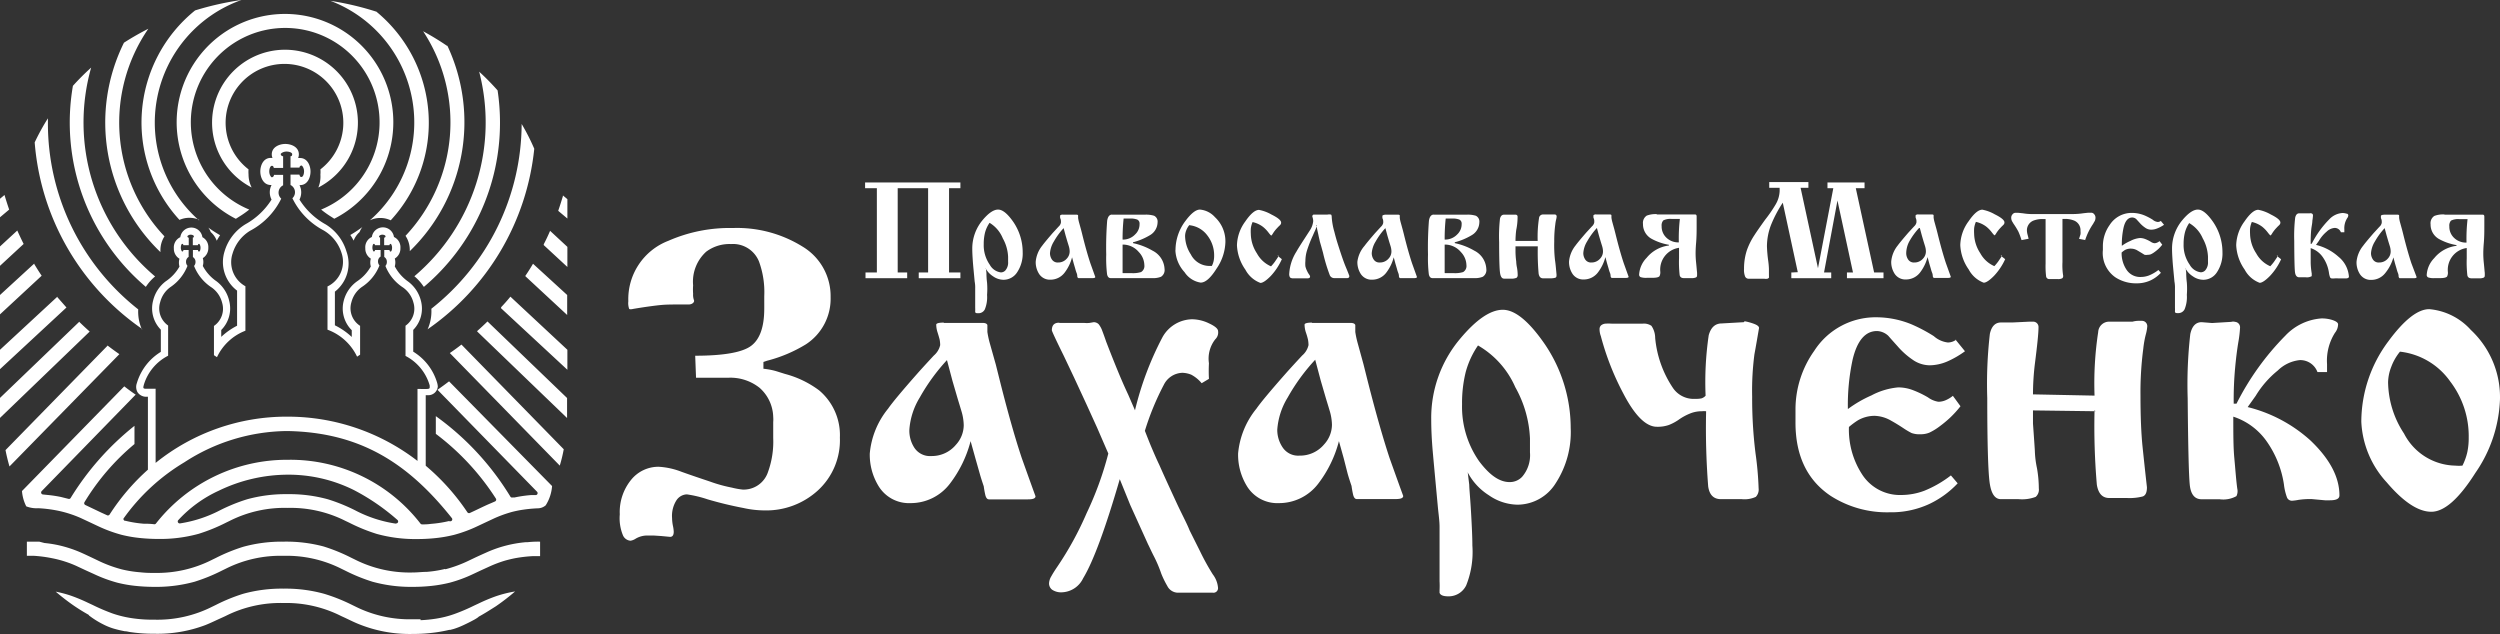
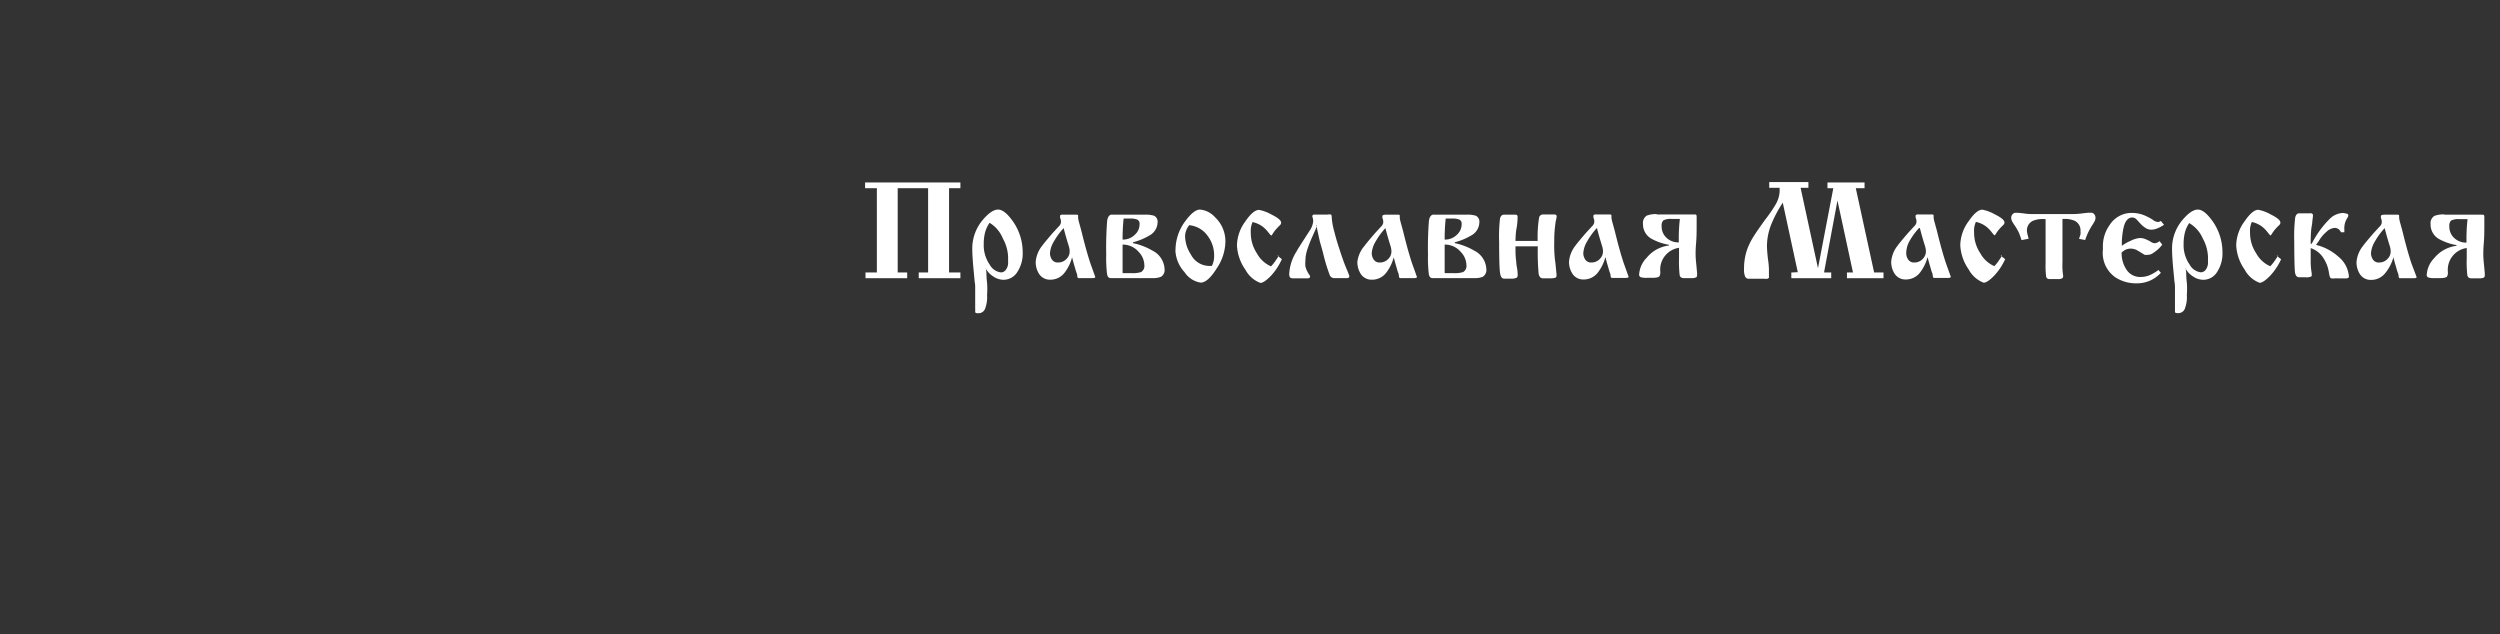
<svg xmlns="http://www.w3.org/2000/svg" id="Ресурс_1" data-name="Ресурс 1" viewBox="0 0 240.004 60.863">
  <rect x="0" y="0" width="240.004" height="60.863" fill="#333333" stroke="none" />
  <defs>
    <style> .cls-1 { fill: #fff; fill-rule: evenodd; } </style>
  </defs>
  <g id="_1" data-name="1">
-     <path id="Path_38" data-name="Path 38" class="cls-1" d="M24.16,18a2.78,2.78,0,0,1-.3-1.26,2.88,2.88,0,0,1,0-.48,5.65,5.65,0,1,1,6.9,0,2.87,2.87,0,0,1,0,.5,2.79,2.79,0,0,1-.2,1.24,7,7,0,1,0-6.4,0Zm-1.53,3a10.4,10.4,0,1,1,9.46,0l-.26-.17a9.45,9.45,0,0,1-1-.71,9.06,9.06,0,1,0-6.9,0,9.47,9.47,0,0,1-1,.7l-.28.18ZM13,37.91,4,47.15a.19.19,0,0,0,.12.32h0l.48.05a11.819,11.819,0,0,1,1.25.19l.72.18a.18.18,0,0,0,.21-.08,26.74,26.74,0,0,1,6.13-6.93v1.75a22.31,22.31,0,0,0-4.8,5.58.19.19,0,0,0,.08.27L9.28,49l.44.21.57.26a.19.19,0,0,0,.23-.07,20.87,20.87,0,0,1,3.68-4.31v-7H14a1,1,0,0,1-.8-.44,1.05,1.05,0,0,1-.06-.87,5.25,5.25,0,0,1,2.3-3V31.65a2.91,2.91,0,0,1-.74-2.79A3.28,3.28,0,0,1,15.92,27a4.12,4.12,0,0,0,1.31-1.41,1.36,1.36,0,0,1,0-.75,1.12,1.12,0,0,1-.54-1,1.08,1.08,0,0,1,.62-1.07h0a1.07,1.07,0,0,1,2.12,0h0A1.07,1.07,0,0,1,20,23.78a1.13,1.13,0,0,1-.53,1,1.35,1.35,0,0,1,0,.75A4.11,4.11,0,0,0,20.78,27,3.28,3.28,0,0,1,22,28.87a2.93,2.93,0,0,1-.76,2.81v.66a6.57,6.57,0,0,1,1.52-1.07V27.9a3.43,3.43,0,0,1-1.2-3.77,4.57,4.57,0,0,1,2-2.6,6.92,6.92,0,0,0,2.51-2.37,1.53,1.53,0,0,1,0-1.4h-.08c-.69,0-1-.71-1-1.3s.3-1.3,1-1.3h.17a.86.86,0,0,1-.07-.34c0-.69.71-1,1.3-1s1.3.3,1.3,1a.86.86,0,0,1-.07.35h.19c.69,0,1,.71,1,1.3s-.3,1.3-1,1.3h-.06a1.53,1.53,0,0,1,0,1.39,6.91,6.91,0,0,0,2.51,2.38,4.57,4.57,0,0,1,2,2.6A3.42,3.42,0,0,1,32.15,28v3.23a6.63,6.63,0,0,1,1.62,1.12V31.7A2.93,2.93,0,0,1,33,28.87,3.28,3.28,0,0,1,34.29,27a4.11,4.11,0,0,0,1.31-1.42,1.36,1.36,0,0,1,0-.75,1.13,1.13,0,0,1-.53-1,1.08,1.08,0,0,1,.63-1.08h0a1.07,1.07,0,0,1,2.12,0h0a1.08,1.08,0,0,1,.62,1.07,1.12,1.12,0,0,1-.54,1,1.35,1.35,0,0,1,0,.75A4.12,4.12,0,0,0,39.14,27a3.28,3.28,0,0,1,1.27,1.88,2.91,2.91,0,0,1-.74,2.79v2.09a5.25,5.25,0,0,1,2.3,3,1.79,1.79,0,0,1,.06.34h0a.91.91,0,0,1-.92.84h-.24v6.77a21.4,21.4,0,0,1,4,4.47.19.19,0,0,0,.23.07l.45-.21.44-.21c.38-.18.75-.36,1.14-.52l.39-.17a.19.19,0,0,0,.09-.27,24,24,0,0,0-5.77-6.22v-1.7A26.39,26.39,0,0,1,49,47.68a.18.18,0,0,0,.2.08h.19a11.829,11.829,0,0,1,1.57-.23h.48a.19.19,0,0,0,.12-.32L42,37.42q.56-.39,1.11-.81L53,46.66a4,4,0,0,1-.61,1.85,1.18,1.18,0,0,1-.79.29,13.65,13.65,0,0,0-1.8.2c-.29.06-.58.12-.87.21a11.7,11.7,0,0,0-1.48.55l-.92.43-.68.32a13,13,0,0,1-2.27.84h0a12.77,12.77,0,0,1-1.69.3,16.62,16.62,0,0,1-1.84.1,13.92,13.92,0,0,1-3.87-.49,16.82,16.82,0,0,1-2.63-1.07l-.4-.19a11.66,11.66,0,0,0-5.54-1.24A11.66,11.66,0,0,0,22.06,50l-.37.18a16.73,16.73,0,0,1-2.63,1.07,13.9,13.9,0,0,1-3.87.49,17.36,17.36,0,0,1-1.84-.1,12.29,12.29,0,0,1-1.69-.3h0a13.56,13.56,0,0,1-2.27-.84l-.68-.32-.92-.43a9.921,9.921,0,0,0-1-.39h0A10.45,10.45,0,0,0,5.42,49a12.43,12.43,0,0,0-1.76-.21,2.72,2.72,0,0,1-1.14-.18,3.93,3.93,0,0,1-.41-1.47l9.82-10.05q.54.42,1.11.81Zm27.08,6.34A20.37,20.37,0,0,0,27.65,40a20,20,0,0,0-12.71,4.44V37.32H14c-.31,0-.25-.13-.19-.38a4.62,4.62,0,0,1,2.33-2.79v-2.9A2,2,0,0,1,15.38,29a2.53,2.53,0,0,1,1-1.45A4.39,4.39,0,0,0,18,25.52a.56.56,0,0,1-.14-.39.54.54,0,0,1,.25-.47V24h-.5a.147.147,0,0,1-.11.15c-.04,0-.14-.16-.14-.37s.06-.37.14-.37.08.05.11.13h.51v-.72a.139.139,0,0,1-.13-.13c0-.05.14-.16.31-.16s.31.07.31.16,0,.09-.1.12v.73H19a.123.123,0,0,1,.11-.13c.05,0,.14.16.14.37s-.06.37-.14.37-.09-.06-.11-.15h-.48v.68a.54.54,0,0,1,.25.47.57.57,0,0,1-.14.38,4.38,4.38,0,0,0,1.69,2.07,2.54,2.54,0,0,1,1,1.45,2,2,0,0,1-.78,2.24V34.1h0l.29.19a5,5,0,0,1,2.73-2.54V27.48a2.64,2.64,0,0,1-1.23-3.15A3.83,3.83,0,0,1,24,22.16a6.92,6.92,0,0,0,3-3.09.78.78,0,0,1,.18-1.28v-1H26.3a.229.229,0,0,1-.2.23c-.08,0-.25-.25-.25-.55s.11-.55.25-.55.14.08.19.2h.89V15a.229.229,0,0,1-.23-.2c0-.08.25-.25.55-.25s.55.11.55.25-.05.2-.16.2v1.09h.86a.206.206,0,0,1,.19-.2c.08,0,.25.25.25.55s-.11.55-.25.55-.15-.09-.2-.23h-.85v1a.78.78,0,0,1,.18,1.27,6.91,6.91,0,0,0,3,3.09,3.83,3.83,0,0,1,1.72,2.17,2.63,2.63,0,0,1-1.35,3.21v4.15a5.09,5.09,0,0,1,2.84,2.59l.29-.19h0V31.28A2,2,0,0,1,33.74,29a2.54,2.54,0,0,1,1-1.45,4.38,4.38,0,0,0,1.69-2.07.57.57,0,0,1-.14-.38.54.54,0,0,1,.25-.47V24H36a.147.147,0,0,1-.11.15c-.04,0-.14-.16-.14-.37s.06-.37.14-.37.08.05.11.13h.49v-.73c-.06,0-.1-.07-.1-.12s.14-.16.31-.16.31.07.31.16-.05.1-.13.13v.72h.51a.123.123,0,0,1,.11-.13c.05,0,.14.16.14.37s-.06.37-.14.37-.09-.06-.11-.15h-.5v.67a.54.54,0,0,1,.25.47.56.56,0,0,1-.14.39,4.39,4.39,0,0,0,1.69,2.07,2.53,2.53,0,0,1,1,1.45,2,2,0,0,1-.76,2.22v2.9A4.62,4.62,0,0,1,41.25,37a1.19,1.19,0,0,1,0,.2h0c0,.09-.06.13-.23.14s-.63,0-.94,0v6.93Zm-2.07,6a.19.19,0,0,0,.15-.33A20.94,20.94,0,0,0,34,47.06a14.06,14.06,0,0,0-6.38-1.49A15.27,15.27,0,0,0,21,47.11a12.15,12.15,0,0,0-3.9,2.84.19.19,0,0,0,.17.3A12.4,12.4,0,0,0,21.1,49a16.71,16.71,0,0,1,2.63-1.07,13.93,13.93,0,0,1,3.87-.49,13.92,13.92,0,0,1,3.87.49A16.8,16.8,0,0,1,34.11,49,12.31,12.31,0,0,0,38,50.27Zm5.1-.21h.17a.19.19,0,0,0,.1-.3c-4.22-5.31-8.84-8.24-15.81-8.36a18.33,18.33,0,0,0-9.87,3,19.35,19.35,0,0,0-5.85,5.41A.19.19,0,0,0,12,50h.06a11,11,0,0,0,1.76.28,6.9,6.9,0,0,1,1,.05.18.18,0,0,0,.15-.07,16,16,0,0,1,12.67-6.12,15.81,15.81,0,0,1,12.73,6.13.18.18,0,0,0,.15.07,5.2,5.2,0,0,0,.88-.05,10.8,10.8,0,0,0,1.75-.28Zm-2.74,9.41h-.76a11.66,11.66,0,0,1-5.55-1.25l-.37-.18A16.78,16.78,0,0,0,31.1,57a13.92,13.92,0,0,0-3.87-.49,13.93,13.93,0,0,0-3.87.49,16.69,16.69,0,0,0-2.63,1.07l-.33.16a11.67,11.67,0,0,1-5.58,1.26h-.37a13.32,13.32,0,0,1-1.89-.16,10.349,10.349,0,0,1-1.74-.43,18.889,18.889,0,0,1-1.92-.82l-.45-.21a16.409,16.409,0,0,0-1.63-.68,11.121,11.121,0,0,0-1.47-.39q.72.62,1.49,1.17A17.345,17.345,0,0,0,8.47,59a.18.18,0,0,1,.08.09,8.25,8.25,0,0,0,1.34.84,5.879,5.879,0,0,0,1,.41,10.842,10.842,0,0,0,1.09.26h0c.19,0,.39.07.59.09a15.171,15.171,0,0,0,2.24.15A13,13,0,0,0,19.74,60h0c.52-.21,1-.45,1.54-.69l.37-.17a11.67,11.67,0,0,1,5.55-1.25,11.68,11.68,0,0,1,5.55,1.25l.37.17c.51.24,1,.49,1.54.69h0a13,13,0,0,0,4.94.86,15.89,15.89,0,0,0,2.24-.15c.43-.06.86-.14,1.28-.24h.1l.34-.09a7.26,7.26,0,0,0,.94-.37c.32-.15.63-.3.94-.47a3.79,3.79,0,0,0,.46-.28l.06-.06c.57-.31,1.11-.66,1.65-1a20.9,20.9,0,0,0,1.84-1.42,11.27,11.27,0,0,0-1.84.46,16.389,16.389,0,0,0-1.63.68l-.45.21a18,18,0,0,1-1.92.82,9.64,9.64,0,0,1-1.74.44,13.3,13.3,0,0,1-1.49.15Zm2.35-4.83a10.82,10.82,0,0,1-1.75.28c-.45,0-.91.06-1.36.06a11.66,11.66,0,0,1-5.55-1.25l-.37-.18a16.82,16.82,0,0,0-2.63-1.07A13.92,13.92,0,0,0,27.23,52a13.93,13.93,0,0,0-3.87.49,16.72,16.72,0,0,0-2.63,1.07l-.33.16A11.67,11.67,0,0,1,14.81,55a10.317,10.317,0,0,1-1.36-.06,11,11,0,0,1-1.76-.28h0a12.35,12.35,0,0,1-2.33-.87l-.44-.21c-.38-.18-.76-.36-1.14-.53a11.9,11.9,0,0,0-2.26-.73,11.58,11.58,0,0,0-1.25-.19L3.77,52H2.58v1.36h.7A12.73,12.73,0,0,1,5,53.59a10.44,10.44,0,0,1,1.33.35h0a9.94,9.94,0,0,1,1,.39l.92.43L9,55.1a13.56,13.56,0,0,0,2.27.84h0a12.309,12.309,0,0,0,1.69.3,17.4,17.4,0,0,0,1.84.1,13.9,13.9,0,0,0,3.87-.49,16.74,16.74,0,0,0,2.63-1.07l.37-.18a11.66,11.66,0,0,1,5.55-1.24,11.66,11.66,0,0,1,5.55,1.24l.37.18a16.811,16.811,0,0,0,2.63,1.07,13.92,13.92,0,0,0,3.87.49,16.59,16.59,0,0,0,1.84-.1,12.791,12.791,0,0,0,1.69-.3h0a13,13,0,0,0,2.27-.84l.68-.32.92-.42a11.68,11.68,0,0,1,1.48-.55q.435-.12.87-.21a13.231,13.231,0,0,1,1.76-.21h.7V52a9.475,9.475,0,0,0-1.19.05H50.5a11.63,11.63,0,0,0-3.83,1c-.38.17-.76.34-1.14.52l-.44.21a12.34,12.34,0,0,1-2.33.87Zm-29.1-23a4.23,4.23,0,0,1-.35-1.92A22.7,22.7,0,0,1,4.6,11.77q0-.2,0-.41a21.16,21.16,0,0,0-1.27,2.31A24.06,24.06,0,0,0,13.66,31.59Zm27.42,0A24.06,24.06,0,0,0,51.29,14.28a20.93,20.93,0,0,0-1.21-2.38,22.7,22.7,0,0,1-8.67,17.74,4.24,4.24,0,0,1-.33,1.91Zm13-12.79q-.21.7-.45,1.41l.88.74V19.12l-.43-.36Zm-1.84,4.7,2.27,2.1V23.7l-1.66-1.54q-.28.66-.61,1.29Zm-1.75,3,4,3.71V28.32l-3.28-3q-.35.6-.74,1.17Zm-2.36,3.05,6.38,5.92V33.58L49,28.48q-.43.53-.88,1Zm-2.26,2.26,8.61,8.29V38.21L46.8,30.86q-.49.48-1,.93ZM43.19,33.9,53.74,44.7a14.417,14.417,0,0,0,.38-1.57L44.3,33.08q-.54.42-1.11.81ZM.43,18.72,0,19.08v1.78l.88-.74q-.24-.7-.45-1.41Zm1.23,3.41L0,23.66v1.86l2.27-2.1q-.32-.64-.61-1.29ZM3.3,25.29,0,28.32v1.86l4-3.71q-.39-.58-.74-1.17Zm2.22,3.18L0,33.58v1.86l6.38-5.92-.88-1Zm2.14,2.37L0,38.2v1.92l8.61-8.29q-.51-.45-1-.93Zm2.7,2.31L.53,43.21c.1.53.23,1.05.38,1.57L11.46,34q-.56-.39-1.11-.81Zm25.81-32a13.82,13.82,0,0,1,1.34,20,2.34,2.34,0,0,0-2,0A12.49,12.49,0,0,0,31.72.08a28.65,28.65,0,0,1,4.44,1.05ZM34.81,21.78a12.56,12.56,0,0,1-1.18.78,5.41,5.41,0,0,1,.32.54,2.08,2.08,0,0,1,.57-.82,1.89,1.89,0,0,1,.28-.5Zm-14,1.33a5.44,5.44,0,0,1,.32-.53A12.479,12.479,0,0,1,20,21.85a1.9,1.9,0,0,1,.23.43,2.08,2.08,0,0,1,.58.83Zm-1.68-2a2.34,2.34,0,0,0-1.9,0A13.82,13.82,0,0,1,18.73,1a28.78,28.78,0,0,1,4.45-1A12.49,12.49,0,0,0,19.1,21.15Zm23.8-16.7A26.261,26.261,0,0,0,40.62,3a15.9,15.9,0,0,1-1.69,19.64A2.45,2.45,0,0,1,39.34,24v.11a17.25,17.25,0,0,0,3.6-19.74ZM15.4,24.2v-.16a2.46,2.46,0,0,1,.39-1.35A15.9,15.9,0,0,1,14.24,2.76,26.51,26.51,0,0,0,11.9,4.1a17.25,17.25,0,0,0,3.5,20.1Zm25.32,3.32A20.61,20.61,0,0,0,48,11.77a20.863,20.863,0,0,0-.23-3.091A23.48,23.48,0,0,0,46,6.88a19.34,19.34,0,0,1-6.22,19.64,4.4,4.4,0,0,1,.89,1ZM14,27.54a4.4,4.4,0,0,1,.89-1A19.34,19.34,0,0,1,8.75,6.49,23.7,23.7,0,0,0,7,8.24a20.68,20.68,0,0,0,7,19.3Z" />
    <path id="Path_39" data-name="Path 39" class="cls-1" d="M86.18,18.07v8.09h.91v.55h-4v-.55h1.09V18.07H83.05v-.55H92.2v.55H91.11v8.09H92.2v.55h-4v-.55h.9V18.07Zm8.47,7.7.05.44a7.407,7.407,0,0,0,.06.93,7.466,7.466,0,0,1,0,1.17,3.11,3.11,0,0,1-.21,1.38.67.67,0,0,1-.62.38c-.18,0-.28,0-.31-.12v-.09a2.858,2.858,0,0,0,0-.31V27.67a3.032,3.032,0,0,0-.05-.64c-.08-.89-.15-1.54-.18-2s-.05-.78-.05-1.13a4.24,4.24,0,0,1,1-2.78q.84-1,1.48-1t1.47,1.2a5.17,5.17,0,0,1,.89,2.89,3.25,3.25,0,0,1-.52,1.91,1.56,1.56,0,0,1-1.32.74,1.78,1.78,0,0,1-1-.33,2.08,2.08,0,0,1-.74-.81ZM95,21.39a3,3,0,0,0-.43.92,4.44,4.44,0,0,0-.13,1.12,3.28,3.28,0,0,0,.59,2,1.41,1.41,0,0,0,1.05.72.58.58,0,0,0,.43-.18,1.14,1.14,0,0,0,.27-.84v-.48a4,4,0,0,0-.51-1.77A3.1,3.1,0,0,0,95,21.39Zm7-.78h1.34q.14,0,.16.07v.24a3.263,3.263,0,0,0,.07.36l.21.76.1.39c.29,1.18.56,2.13.8,2.85l.47,1.31c0,.07-.09.11-.26.11h-1.34c-.06,0-.11-.05-.13-.17a.836.836,0,0,0-.05-.29,3.107,3.107,0,0,1-.14-.43l-.15-.51-.16-.6a4.11,4.11,0,0,1-.72,1.48,1.7,1.7,0,0,1-1.36.67,1.23,1.23,0,0,1-1.12-.61,2.08,2.08,0,0,1-.29-1.11,2.85,2.85,0,0,1,.63-1.55c.15-.21.49-.62,1-1.21l.57-.62a.67.67,0,0,0,.22-.37,1.181,1.181,0,0,0,0-.19.621.621,0,0,0-.07-.25.89.89,0,0,1,0-.27.445.445,0,0,1,.26-.07Zm.11,1.29a6.77,6.77,0,0,0-.94,1.29,2.46,2.46,0,0,0-.37,1.11,1.09,1.09,0,0,0,.19.62.65.65,0,0,0,.58.28,1.08,1.08,0,0,0,.85-.38,1,1,0,0,0,.27-.68,1.78,1.78,0,0,0-.08-.5l-.14-.45-.17-.58-.19-.71Zm4.62-1.29h3.15a2.68,2.68,0,0,1,.91.1.62.62,0,0,1,.34.63,1.46,1.46,0,0,1-.72,1.23,6.17,6.17,0,0,1-1.64.69v.08a6.26,6.26,0,0,1,1.87.72,2.08,2.08,0,0,1,1.16,1.77.76.76,0,0,1-.34.74,2,2,0,0,1-.83.13h-4c-.18,0-.3-.12-.35-.37a13,13,0,0,1-.08-1.88,32.447,32.447,0,0,1,.09-3.26c.06-.39.22-.59.47-.59ZM107.78,23a1.6,1.6,0,0,0,1.2-.5,1.33,1.33,0,0,0,.42-1,.42.42,0,0,0-.22-.42,1.83,1.83,0,0,0-.71-.1h-.6a18.3,18.3,0,0,0-.1,2Zm0,3.22h.83a2.66,2.66,0,0,0,.93-.1.674.674,0,0,0,.32-.67,1.87,1.87,0,0,0-.53-1.25,2,2,0,0,0-1.56-.72v2.71Zm5.07-2.2a4.65,4.65,0,0,1,.94-2.79q.82-1.11,1.41-1.11a2.19,2.19,0,0,1,1.44.73,3.17,3.17,0,0,1,1,2.41,4.75,4.75,0,0,1-.85,2.53q-.85,1.35-1.53,1.34a2.26,2.26,0,0,1-1.54-1,3.31,3.31,0,0,1-.88-2.1Zm1.34-2.43a1.83,1.83,0,0,0-.31.53,1.54,1.54,0,0,0-.11.53,3.3,3.3,0,0,0,.55,1.77,2,2,0,0,0,1.77,1.11h.25a2,2,0,0,0,.17-.47,2.36,2.36,0,0,0,.05-.5,3.11,3.11,0,0,0-.64-1.94,2.46,2.46,0,0,0-1.74-1Zm8.44,2.95.43.34A5.82,5.82,0,0,1,122,26.49c-.43.44-.77.67-1,.67a2.7,2.7,0,0,1-1.44-1.27,4.39,4.39,0,0,1-.81-2.34,4,4,0,0,1,.8-2.29q.76-1.11,1.32-1.11a3.84,3.84,0,0,1,1.2.45c.61.3.92.56.92.77s-.13.24-.37.51a3.209,3.209,0,0,0-.44.57c-.07.11-.11.16-.14.16s-.13-.11-.29-.32a3.09,3.09,0,0,0-.5-.51,2.55,2.55,0,0,0-1-.46,2.13,2.13,0,0,0-.17.62,4.539,4.539,0,0,0,0,.53,3.51,3.51,0,0,0,.59,1.86,2.81,2.81,0,0,0,1.35,1.24,4.179,4.179,0,0,0,.36-.43l.21-.31.18-.27Zm3.8-2.93a3.081,3.081,0,0,1-.17.5c-.09.19-.16.35-.21.47a12.252,12.252,0,0,0-.58,1.48,3.559,3.559,0,0,0-.15,1,2.66,2.66,0,0,0,0,.51,2.08,2.08,0,0,0,.18.48,1.76,1.76,0,0,0,.19.32.35.35,0,0,1,.08.18c0,.11-.08.17-.25.17h-1.33a.5.5,0,0,1-.34-.08.59.59,0,0,1-.08-.38,4.43,4.43,0,0,1,.68-2.09c.14-.25.39-.65.76-1.22l.53-.82a1.93,1.93,0,0,0,.33-.9,1.2,1.2,0,0,0-.07-.39.2.2,0,0,1,0-.15.23.23,0,0,1,.1-.09h1.34a.88.88,0,0,1,.33,0c.05,0,.08.13.08.29a6.55,6.55,0,0,0,.25,1.36c.12.48.23.86.32,1.14q.45,1.43.72,2.1c.13.32.27.64.4,1,0,.14-.07.21-.22.21h-1.21a.47.47,0,0,1-.44-.26,16.4,16.4,0,0,1-.66-2.18l-.18-.65c-.09-.31-.14-.48-.14-.5s-.08-.34-.13-.6l-.1-.45-.09-.44Zm6.45-1h1.34q.14,0,.16.07v.24a3.236,3.236,0,0,0,.07.36l.21.76.1.39c.29,1.18.56,2.13.8,2.85l.47,1.31c0,.07-.09.11-.26.11h-1.34c-.06,0-.11-.05-.13-.17a.836.836,0,0,0-.05-.29,3.106,3.106,0,0,1-.14-.43l-.15-.51-.16-.6a4.11,4.11,0,0,1-.72,1.48,1.7,1.7,0,0,1-1.36.67,1.23,1.23,0,0,1-1.12-.61,2.08,2.08,0,0,1-.29-1.11A2.85,2.85,0,0,1,131,23.6c.15-.21.49-.62,1-1.21l.57-.62a.67.67,0,0,0,.22-.37,1.2,1.2,0,0,0,0-.19.621.621,0,0,0-.07-.25.89.89,0,0,1,0-.27.445.445,0,0,1,.26-.07ZM133,21.9a6.769,6.769,0,0,0-.94,1.29,2.46,2.46,0,0,0-.37,1.11,1.08,1.08,0,0,0,.19.62.64.64,0,0,0,.58.28,1.08,1.08,0,0,0,.85-.38,1,1,0,0,0,.27-.68,1.78,1.78,0,0,0-.08-.5l-.14-.45-.17-.58Zm4.62-1.29h3.15a2.68,2.68,0,0,1,.91.1.62.62,0,0,1,.34.63,1.46,1.46,0,0,1-.72,1.23,6.18,6.18,0,0,1-1.64.69v.08a6.26,6.26,0,0,1,1.87.72,2.08,2.08,0,0,1,1.16,1.77.76.76,0,0,1-.34.74,2,2,0,0,1-.83.13h-4c-.18,0-.3-.12-.35-.37a13,13,0,0,1-.08-1.88,32.454,32.454,0,0,1,.09-3.26c.06-.39.22-.59.47-.59ZM138.7,23a1.6,1.6,0,0,0,1.2-.5,1.33,1.33,0,0,0,.42-1,.42.42,0,0,0-.22-.42,1.83,1.83,0,0,0-.71-.1h-.6a18.264,18.264,0,0,0-.1,2Zm0,3.22h.83a2.66,2.66,0,0,0,.93-.1.674.674,0,0,0,.32-.67,1.87,1.87,0,0,0-.53-1.25,2,2,0,0,0-1.56-.72v2.71Zm8.93-2.57h-2.14v.45a7.449,7.449,0,0,0,.07,1,3.25,3.25,0,0,0,.07.58,4.059,4.059,0,0,1,.07.7.33.33,0,0,1-.11.29,1.32,1.32,0,0,1-.59.08h-.61q-.315,0-.39-.6c-.05-.4-.08-1.36-.08-2.9A15.157,15.157,0,0,1,144,21c.06-.26.19-.39.38-.39h1.13a.18.18,0,0,1,.18.2,6.047,6.047,0,0,1-.13,1.27,8.83,8.83,0,0,0-.07,1.05h2.13a11.76,11.76,0,0,1,.13-2.2.38.38,0,0,1,.38-.34h1.13a.18.18,0,0,1,.18.2,1.43,1.43,0,0,1-.05.29,3.447,3.447,0,0,0-.08.47,11.564,11.564,0,0,0-.1,1.63,12.748,12.748,0,0,0,.07,1.77c.07.45.1.92.15,1.4,0,.18,0,.28-.14.32a1.84,1.84,0,0,1-.54.05h-.61c-.24,0-.38-.15-.43-.46a23.612,23.612,0,0,1-.08-2.58Zm5.57-3.06h1.34q.14,0,.16.07v.24a3.28,3.28,0,0,0,.07.36l.21.76.1.39c.29,1.18.56,2.13.8,2.85l.47,1.31c0,.07-.09.11-.26.11h-1.34c-.06,0-.11-.05-.13-.17a.836.836,0,0,0-.05-.29,3.106,3.106,0,0,1-.14-.43l-.15-.51-.16-.6a4.11,4.11,0,0,1-.72,1.48,1.7,1.7,0,0,1-1.36.67,1.23,1.23,0,0,1-1.12-.61,2.08,2.08,0,0,1-.29-1.11,2.86,2.86,0,0,1,.63-1.55c.15-.21.49-.62,1-1.21l.57-.62a.67.67,0,0,0,.22-.37,1.182,1.182,0,0,0,0-.19.621.621,0,0,0-.07-.25.89.89,0,0,1,0-.27.445.445,0,0,1,.26-.07Zm.11,1.29a6.781,6.781,0,0,0-.94,1.29A2.46,2.46,0,0,0,152,24.3a1.09,1.09,0,0,0,.19.62.65.65,0,0,0,.58.28,1.08,1.08,0,0,0,.85-.38,1,1,0,0,0,.27-.68,1.78,1.78,0,0,0-.08-.5l-.14-.45-.17-.58-.19-.71Zm5.72-1.29h3.7c.1,0,.15.06.15.19v.8c0,.57,0,1.14-.05,1.72s-.05.91-.05,1a8.728,8.728,0,0,0,.05.92c.05.47.07.78.09.93a3,3,0,0,1,0,.32.19.19,0,0,1-.12.17,1.06,1.06,0,0,1-.45.06h-.69c-.23,0-.37-.09-.41-.29a11.189,11.189,0,0,1-.06-1.62v-1a2.11,2.11,0,0,0-1.8,2.28.8.8,0,0,1-.08.45q-.135.15-.66.15h-.53a1.66,1.66,0,0,1-.63-.07.26.26,0,0,1-.13-.26,2.52,2.52,0,0,1,.72-1.59,3.26,3.26,0,0,1,2.14-1.18V23.5a5.27,5.27,0,0,1-1.71-.6,1.59,1.59,0,0,1-.78-1.4.83.83,0,0,1,.36-.8,2.37,2.37,0,0,1,1-.14Zm1.47.43a1.51,1.51,0,0,0-.82.14.72.72,0,0,0-.16.55,1.47,1.47,0,0,0,.47,1.12,1.65,1.65,0,0,0,1.18.44,16.425,16.425,0,0,1,.1-2.25Zm12.09,5.11-1.44-6.67A11.69,11.69,0,0,0,170,21.65a5.77,5.77,0,0,0-.37,2,13.1,13.1,0,0,0,.12,1.38,7.149,7.149,0,0,1,.07.79v.5a1.641,1.641,0,0,1,0,.19.43.43,0,0,1,0,.15.28.28,0,0,1-.15.1.83.83,0,0,1-.29,0h-1.5a.37.37,0,0,1-.34-.2,1.67,1.67,0,0,1-.11-.74,5.631,5.631,0,0,1,.27-1.79,6.63,6.63,0,0,1,.75-1.49q.22-.35,1-1.44a13,13,0,0,0,1-1.45,2.74,2.74,0,0,0,.4-1.31v-.15a.691.691,0,0,1,0-.16h-1v-.55h3.76v.55h-.75l1.67,7.72L176,18.07h-.56v-.55H179v.55h-.84l1.76,8.09h.9v.55h-3.51v-.55h.58l-1.49-6.91-1.29,6.91h.69v.55h-3.83v-.55Zm11.54-5.54h1.34q.14,0,.16.07v.24a3.225,3.225,0,0,0,.07.36l.21.76.1.39c.29,1.18.56,2.13.8,2.85l.47,1.31c0,.07-.09.11-.26.11h-1.34c-.06,0-.11-.05-.13-.17a.836.836,0,0,0-.05-.29,3.106,3.106,0,0,1-.14-.43l-.15-.51-.16-.6a4.11,4.11,0,0,1-.72,1.48,1.7,1.7,0,0,1-1.36.67,1.23,1.23,0,0,1-1.12-.61,2.08,2.08,0,0,1-.29-1.11,2.86,2.86,0,0,1,.63-1.55c.15-.21.49-.62,1-1.21l.57-.62a.67.67,0,0,0,.22-.37,1.181,1.181,0,0,0,0-.19.621.621,0,0,0-.07-.25.89.89,0,0,1,0-.27.445.445,0,0,1,.26-.07Zm.11,1.29a6.78,6.78,0,0,0-.94,1.29,2.46,2.46,0,0,0-.3,1.13,1.09,1.09,0,0,0,.19.62.65.65,0,0,0,.58.28,1.08,1.08,0,0,0,.85-.38,1,1,0,0,0,.27-.68,1.781,1.781,0,0,0-.08-.5l-.14-.45-.17-.58-.19-.71Zm7.83,2.66.43.34a5.829,5.829,0,0,1-1.06,1.59c-.43.44-.77.67-1,.67A2.7,2.7,0,0,1,189,25.87a4.39,4.39,0,0,1-.81-2.34,4,4,0,0,1,.8-2.29q.76-1.11,1.32-1.11a3.84,3.84,0,0,1,1.2.45c.61.3.92.56.92.77s-.13.24-.37.51a3.211,3.211,0,0,0-.44.57c-.07.11-.11.16-.14.16s-.13-.11-.29-.32a3.091,3.091,0,0,0-.5-.51,2.55,2.55,0,0,0-1-.46,2.13,2.13,0,0,0-.17.62,4.546,4.546,0,0,0,0,.53,3.51,3.51,0,0,0,.59,1.86,2.81,2.81,0,0,0,1.35,1.24,4.18,4.18,0,0,0,.36-.43l.21-.31.18-.27Zm8.2-1.48-.68-.13c.06-.18.11-.33.14-.43a1.22,1.22,0,0,0,0-.32,1,1,0,0,0-.6-1,2.33,2.33,0,0,0-1-.16H198v4.15a6.3,6.3,0,0,0,.06,1.25.32.32,0,0,1-.06.28.75.75,0,0,1-.46.09h-.78a.3.3,0,0,1-.33-.25,8.271,8.271,0,0,1-.05-1.24V21.03h-.24a2.34,2.34,0,0,0-.93.15,1,1,0,0,0-.62,1,1.59,1.59,0,0,0,.07.38l.09.36-.68.13a6.728,6.728,0,0,0-.3-.81,6.869,6.869,0,0,0-.46-.75l-.15-.25a.76.76,0,0,1-.08-.34.48.48,0,0,1,.13-.33.36.36,0,0,1,.26-.14h.29l.47.05a5.12,5.12,0,0,0,.78.07h3.92a7,7,0,0,0,1.09-.08l.46-.05h.3a.36.36,0,0,1,.26.14.48.48,0,0,1,.13.33.78.78,0,0,1-.07.33,2.7,2.7,0,0,0-.15.26,6.139,6.139,0,0,0-.44.75,6.48,6.48,0,0,0-.33.81Zm7.15-1.88.33.4a3.23,3.23,0,0,1-.63.34,1.6,1.6,0,0,1-.59.13,1,1,0,0,1-.59-.19,2.68,2.68,0,0,1-.53-.47l-.32-.35a.6.6,0,0,0-.39-.16c-.4,0-.69.33-.84,1a7.44,7.44,0,0,0-.16,1.72,4.15,4.15,0,0,1,.82-.47,2.43,2.43,0,0,1,.92-.28,1.44,1.44,0,0,1,.51.1,3.43,3.43,0,0,1,.51.25.83.83,0,0,0,.36.15.64.64,0,0,0,.25-.05,1.05,1.05,0,0,0,.25-.15l.26.34a3.588,3.588,0,0,1-.36.4,4,4,0,0,1-.37.3,2,2,0,0,1-.36.22.81.81,0,0,1-.3.05.82.82,0,0,1-.31,0l-.29-.18-.42-.25a1.21,1.21,0,0,0-.57-.16,1.17,1.17,0,0,0-.6.13,2.711,2.711,0,0,0-.32.24,2.84,2.84,0,0,0,.48,1.67,1.56,1.56,0,0,0,1.35.68,2.27,2.27,0,0,0,.78-.14,3.85,3.85,0,0,0,.92-.53l.24.27a3.22,3.22,0,0,1-1,.73,3.13,3.13,0,0,1-1.36.28,3.61,3.61,0,0,1-2-.57A2.84,2.84,0,0,1,201.88,24v-.4a3.5,3.5,0,0,1,.65-2,2.5,2.5,0,0,1,2.16-1.16,3.21,3.21,0,0,1,1.21.25,5.52,5.52,0,0,1,.76.4.89.89,0,0,0,.49.22.5.5,0,0,0,.29-.1Zm2.41,4.58.05.44a7.407,7.407,0,0,0,.06.93,7.466,7.466,0,0,1,0,1.17,3.11,3.11,0,0,1-.21,1.38.67.67,0,0,1-.62.38c-.18,0-.28,0-.31-.12v-.09a2.816,2.816,0,0,0,0-.31V27.67a3.032,3.032,0,0,0-.05-.64c-.08-.89-.15-1.54-.18-2s-.05-.78-.05-1.13a4.24,4.24,0,0,1,1-2.78q.84-1,1.48-1t1.47,1.2a5.17,5.17,0,0,1,.89,2.89,3.25,3.25,0,0,1-.52,1.91,1.56,1.56,0,0,1-1.32.74,1.78,1.78,0,0,1-1-.33,2.08,2.08,0,0,1-.74-.81Zm.36-4.38a3,3,0,0,0-.43.92,4.44,4.44,0,0,0-.13,1.12,3.28,3.28,0,0,0,.59,2,1.41,1.41,0,0,0,1.05.72.58.58,0,0,0,.43-.18,1.14,1.14,0,0,0,.27-.84v-.48a4,4,0,0,0-.51-1.77,3.1,3.1,0,0,0-1.29-1.45Zm8.37,3.17.43.34a5.83,5.83,0,0,1-1.06,1.59c-.43.44-.77.67-1,.67a2.7,2.7,0,0,1-1.44-1.27,4.39,4.39,0,0,1-.81-2.34,4,4,0,0,1,.8-2.29q.76-1.11,1.32-1.11a3.84,3.84,0,0,1,1.2.45c.61.3.92.56.92.77s-.13.24-.37.51a3.211,3.211,0,0,0-.44.57c-.07.11-.11.16-.14.16s-.13-.11-.29-.32a3.089,3.089,0,0,0-.5-.51,2.55,2.55,0,0,0-1-.46,2.13,2.13,0,0,0-.17.62,4.556,4.556,0,0,0,0,.53,3.51,3.51,0,0,0,.59,1.86,2.81,2.81,0,0,0,1.35,1.24,4.2,4.2,0,0,0,.36-.43l.21-.31.18-.27Zm3.26-1.15h.11a9.26,9.26,0,0,1,1.69-2.35,1.9,1.9,0,0,1,1.24-.6,1.2,1.2,0,0,1,.4.06.169.169,0,0,1,.18.15.48.48,0,0,1-.11.29,1.81,1.81,0,0,0-.27,1.07v.28h-.33a.63.63,0,0,0-.61-.42,1.27,1.27,0,0,0-.76.36,3.36,3.36,0,0,0-.74.88l-.28.39a5,5,0,0,1,2.16,1.14,2.7,2.7,0,0,1,1,1.91c0,.11-.11.17-.33.17h-.64a2.82,2.82,0,0,0-.45,0h-.21a.19.19,0,0,1-.18-.11,1.91,1.91,0,0,1-.11-.46,3.48,3.48,0,0,0-.6-1.49,2.26,2.26,0,0,0-1.15-.85v1.43a6.885,6.885,0,0,0,.1,1v.26a.93.93,0,0,1-.58.11h-.62q-.35,0-.41-.51t-.07-3a15.338,15.338,0,0,1,.09-2.21q.09-.42.39-.42h1.01a.25.25,0,0,1,.14,0,.19.19,0,0,1,.17.19,4,4,0,0,1-.06.52c0,.26-.08.55-.11.87a11.879,11.879,0,0,0-.05,1.26Zm7-2.79h1.34q.14,0,.16.07v.24a3.24,3.24,0,0,0,.07.36l.21.76.1.39c.29,1.18.56,2.13.8,2.85l.5,1.32c0,.07-.09.11-.26.11H230.4c-.06,0-.11-.05-.13-.17a.836.836,0,0,0-.05-.29,3.106,3.106,0,0,1-.14-.43l-.15-.51-.16-.6A4.11,4.11,0,0,1,229,26.2a1.7,1.7,0,0,1-1.36.67,1.23,1.23,0,0,1-1.12-.61,2.08,2.08,0,0,1-.29-1.11,2.85,2.85,0,0,1,.63-1.55c.15-.21.49-.62,1-1.21l.57-.62a.67.67,0,0,0,.22-.37,1.181,1.181,0,0,0,0-.19.621.621,0,0,0-.07-.25.89.89,0,0,1,0-.27.445.445,0,0,1,.26-.07Zm.11,1.29a6.77,6.77,0,0,0-.94,1.29,2.46,2.46,0,0,0-.37,1.11,1.08,1.08,0,0,0,.19.62.64.64,0,0,0,.58.28,1.08,1.08,0,0,0,.85-.38,1,1,0,0,0,.27-.68,1.78,1.78,0,0,0-.08-.5l-.14-.45-.17-.58-.19-.71Zm5.72-1.29h3.7c.1,0,.15.06.15.19v.8c0,.57,0,1.14-.05,1.72s-.05.91-.05,1a8.728,8.728,0,0,0,.05.92c.05.47.07.78.09.93a3,3,0,0,1,0,.32.19.19,0,0,1-.12.17,1.06,1.06,0,0,1-.45.06h-.69c-.23,0-.37-.09-.41-.29a11.174,11.174,0,0,1-.06-1.62v-1A2.11,2.11,0,0,0,235,26.1a.8.8,0,0,1-.08.45q-.135.15-.66.15h-.53a1.66,1.66,0,0,1-.63-.07.26.26,0,0,1-.13-.26,2.52,2.52,0,0,1,.72-1.59,3.26,3.26,0,0,1,2.14-1.18v-.07a5.27,5.27,0,0,1-1.71-.6,1.59,1.59,0,0,1-.78-1.4.83.83,0,0,1,.36-.8,2.36,2.36,0,0,1,1-.14Zm1.47.43a1.51,1.51,0,0,0-.82.14.72.72,0,0,0-.16.55,1.47,1.47,0,0,0,.47,1.12,1.65,1.65,0,0,0,1.18.44,16.425,16.425,0,0,1,.1-2.25Z" />
-     <path id="Path_40" data-name="Path 40" class="cls-1" d="M66.82,36.26l-.08-2.11c2.73,0,4.53-.32,5.37-.95s1.26-1.82,1.26-3.59V28.43a8.54,8.54,0,0,0-.5-3.31,2.68,2.68,0,0,0-2.69-1.69,3.73,3.73,0,0,0-2.38.73,3.88,3.88,0,0,0-1.26,3.23,5.761,5.761,0,0,0,0,.82,1.482,1.482,0,0,0,.08.6c.08.19-.16.42-.5.42h-.65c-.82,0-1.48,0-2,.05s-1.4.16-2.65.37q-.34.08-.42,0a1.65,1.65,0,0,1-.08-.73,6,6,0,0,1,3.84-5.8,14.65,14.65,0,0,1,6.21-1.23,11.89,11.89,0,0,1,6.67,1.78,5.54,5.54,0,0,1,2.7,4.85,5.22,5.22,0,0,1-2.38,4.54,13.58,13.58,0,0,1-3.72,1.57l-.35.12v.65a7,7,0,0,1,1.22.23l.86.27a9.5,9.5,0,0,1,3.26,1.57,5.61,5.61,0,0,1,2,4.54A6.53,6.53,0,0,1,78.5,47.1,7.35,7.35,0,0,1,73.38,49a9.41,9.41,0,0,1-2-.23c-1.21-.23-2.35-.51-3.44-.83a11.33,11.33,0,0,0-2-.48,1.25,1.25,0,0,0-1,.57,2.78,2.78,0,0,0-.42,1.7,4,4,0,0,0,.08.74,3.35,3.35,0,0,1,.08.57c0,.34-.12.5-.35.5l-.84-.08-.75-.05h-.6a2.19,2.19,0,0,0-1.11.3,1.24,1.24,0,0,1-.5.2.86.86,0,0,1-.73-.53,4.31,4.31,0,0,1-.3-2,4.89,4.89,0,0,1,1.1-3.33,3.37,3.37,0,0,1,2.62-1.24,7.05,7.05,0,0,1,2.2.48c.89.32,1.81.63,2.74.94a13.93,13.93,0,0,0,2.09.58A7.29,7.29,0,0,0,71.3,47a2.46,2.46,0,0,0,2.43-1.69,8.56,8.56,0,0,0,.5-3.26V40.52a3,3,0,0,0,0-.5,3.86,3.86,0,0,0-1.31-2.79A4.51,4.51,0,0,0,70,36.26ZM90.61,31h3.72q.38,0,.46.2v.67a9,9,0,0,0,.21,1L95.6,35l.27,1.08C96.68,39.34,97.43,42,98.1,44c.44,1.23.87,2.44,1.31,3.64,0,.21-.24.3-.73.3H94.94c-.17,0-.29-.15-.36-.47s-.11-.57-.14-.79c-.15-.44-.28-.84-.38-1.2L93.64,44l-.46-1.65a11.43,11.43,0,0,1-2,4.1,4.72,4.72,0,0,1-3.76,1.85,3.42,3.42,0,0,1-3.11-1.69,5.77,5.77,0,0,1-.81-3.08,7.93,7.93,0,0,1,1.76-4.3q.615-.885,2.81-3.37c.13-.15.65-.73,1.58-1.73a1.85,1.85,0,0,0,.61-1,3.27,3.27,0,0,0-.05-.52q-.07-.28-.2-.69a2.48,2.48,0,0,1-.13-.75c0-.13.24-.2.73-.2Zm.3,3.57a18.8,18.8,0,0,0-2.61,3.59,6.83,6.83,0,0,0-1,3.09A3,3,0,0,0,87.79,43a1.79,1.79,0,0,0,1.62.78,3,3,0,0,0,2.35-1.07,2.82,2.82,0,0,0,.76-1.88,4.94,4.94,0,0,0-.23-1.39c-.15-.51-.28-.92-.38-1.26l-.47-1.61ZM101.71,31h2.37a2.39,2.39,0,0,0,.52,0l.4-.07a.67.67,0,0,1,.47.19,2.2,2.2,0,0,1,.36.67q.18.47.36,1c.51,1.33.89,2.26,1.12,2.82s.55,1.32,1,2.28l.65,1.5a30.11,30.11,0,0,1,2.63-7,3.32,3.32,0,0,1,2.86-1.74,3.83,3.83,0,0,1,1.63.4c.58.27.86.52.86.75a.9.9,0,0,1-.27.77,3,3,0,0,0-.61,2.3,13.844,13.844,0,0,0,0,1.5l-.7.42a3.28,3.28,0,0,0-1-.82,2.45,2.45,0,0,0-.85-.18,2.06,2.06,0,0,0-1.78,1.15,25.67,25.67,0,0,0-1.82,4.42c.21.53.42,1.08.65,1.62s.47,1.1.73,1.64c.55,1.25,1.11,2.45,1.64,3.6s1,2,1.27,2.69l1,2a22.81,22.81,0,0,0,1.23,2.23,2.45,2.45,0,0,1,.5,1.26.44.44,0,0,1-.5.5h-3.37a1.16,1.16,0,0,1-1-.65,8.709,8.709,0,0,1-.58-1.19,12.39,12.39,0,0,0-.7-1.65c-.21-.4-.39-.81-.58-1.19l-1.69-3.73L107.5,46q-2.07,7.13-3.52,9.52A2.35,2.35,0,0,1,102,56.86a1.56,1.56,0,0,1-1-.25.76.76,0,0,1-.29-.6,1.43,1.43,0,0,1,.22-.69q.21-.38.55-.88a31.131,31.131,0,0,0,2.84-5.18,31.7,31.7,0,0,0,2.08-5.72l-1.08-2.49-1-2.2-1.19-2.57-1-2.11c-.77-1.56-1.15-2.38-1.15-2.46,0-.49.23-.73.7-.73Zm24.22,0h3.72q.38,0,.46.2v.67a9,9,0,0,0,.21,1l.58,2.11.27,1.08c.82,3.27,1.57,5.91,2.23,7.91.44,1.23.87,2.44,1.31,3.64,0,.21-.24.3-.73.3h-3.73c-.17,0-.29-.15-.36-.47s-.11-.57-.14-.79c-.15-.44-.28-.84-.38-1.2L129,44l-.46-1.65a11.43,11.43,0,0,1-2,4.1,4.72,4.72,0,0,1-3.76,1.85,3.42,3.42,0,0,1-3.11-1.69,5.77,5.77,0,0,1-.81-3.08,7.93,7.93,0,0,1,1.76-4.3q.615-.885,2.81-3.37c.13-.15.65-.73,1.58-1.73a1.85,1.85,0,0,0,.61-1,3.248,3.248,0,0,0-.05-.52,6.292,6.292,0,0,0-.2-.69,2.48,2.48,0,0,1-.13-.75c0-.13.24-.2.73-.2Zm.3,3.57a18.8,18.8,0,0,0-2.61,3.59,6.82,6.82,0,0,0-1,3.09,3,3,0,0,0,.52,1.71,1.79,1.79,0,0,0,1.62.78,3,3,0,0,0,2.35-1.07,2.82,2.82,0,0,0,.76-1.88,4.94,4.94,0,0,0-.23-1.39c-.15-.51-.28-.92-.38-1.26l-.47-1.61-.53-2ZM140.9,45.31l.15,1.23c0,.34.09,1.2.17,2.59s.13,2.47.13,3.24a8.64,8.64,0,0,1-.59,3.82,1.87,1.87,0,0,1-1.71,1.06c-.49,0-.77-.11-.85-.34v-.24a7.781,7.781,0,0,0,0-.86V50.58c0-.51-.08-1.11-.15-1.77-.23-2.48-.4-4.29-.5-5.42s-.15-2.18-.15-3.14a11.77,11.77,0,0,1,2.76-7.71q2.33-2.79,4.1-2.8t4.07,3.34a14.35,14.35,0,0,1,2.46,8,9,9,0,0,1-1.44,5.31,4.34,4.34,0,0,1-3.67,2.06,4.93,4.93,0,0,1-2.74-.9,5.78,5.78,0,0,1-2.06-2.24Zm1-12.16a8.38,8.38,0,0,0-1.19,2.57,12.33,12.33,0,0,0-.35,3.11A9.11,9.11,0,0,0,142,44.28c1,1.33,1.95,2,2.92,2a1.62,1.62,0,0,0,1.2-.5,3.17,3.17,0,0,0,.76-2.34V42.09a11,11,0,0,0-1.41-4.92,8.6,8.6,0,0,0-3.57-4Zm25.59-2.31a5.379,5.379,0,0,1,.9.25c.32.12.48.25.48.4-.15.87-.29,1.71-.44,2.51a26.74,26.74,0,0,0-.22,4.09,42.7,42.7,0,0,0,.32,5.41,31.074,31.074,0,0,1,.3,3.38,1,1,0,0,1-.27.82,2.59,2.59,0,0,1-1.34.22h-2c-.7,0-1.11-.4-1.23-1.21a71.568,71.568,0,0,1-.2-7.23,2.52,2.52,0,0,0-.42,0,3,3,0,0,0-1,.17,5.35,5.35,0,0,0-1.25.67,4.61,4.61,0,0,1-.91.48,3.26,3.26,0,0,1-1.15.17c-1,0-2.07-1-3.19-3.14a25.839,25.839,0,0,1-2.19-5.57,1.88,1.88,0,0,1-.12-.65.49.49,0,0,1,.14-.37.77.77,0,0,1,.42-.17,5,5,0,0,1,.59,0h3a1.28,1.28,0,0,1,.83.21,2.08,2.08,0,0,1,.36,1.17,10.3,10.3,0,0,0,1.69,4.77,2.4,2.4,0,0,0,1.85,1.07h.41a2.16,2.16,0,0,0,.51-.05.92.92,0,0,0,.38-.25,31.049,31.049,0,0,1,.3-5.81c.21-.75.62-1.13,1.26-1.13l2.11-.12Zm20.24,1.76.91,1.12a8.94,8.94,0,0,1-1.74,1,4.45,4.45,0,0,1-1.63.35,2.9,2.9,0,0,1-1.63-.52,7.44,7.44,0,0,1-1.47-1.31c-.47-.52-.76-.85-.89-1a1.67,1.67,0,0,0-1.08-.46c-1.12,0-1.9.9-2.34,2.72a20.64,20.64,0,0,0-.46,4.77,11.549,11.549,0,0,1,2.26-1.31,6.74,6.74,0,0,1,2.57-.77,4,4,0,0,1,1.43.27,9.5,9.5,0,0,1,1.43.69,2.29,2.29,0,0,0,1,.42,1.79,1.79,0,0,0,.7-.15,2.93,2.93,0,0,0,.69-.42l.73,1a10,10,0,0,1-1,1.1,11,11,0,0,1-1,.83,5.541,5.541,0,0,1-1,.61,2.24,2.24,0,0,1-.83.15,2.27,2.27,0,0,1-.87-.12,7.721,7.721,0,0,1-.82-.49c-.38-.25-.77-.49-1.15-.7a3.35,3.35,0,0,0-1.58-.46,3.24,3.24,0,0,0-1.58.42,7.479,7.479,0,0,0-.88.65,7.88,7.88,0,0,0,1.33,4.65,4.32,4.32,0,0,0,3.74,1.88,6.31,6.31,0,0,0,2.15-.4,10.67,10.67,0,0,0,2.57-1.48l.65.76a9,9,0,0,1-2.76,2,8.69,8.69,0,0,1-3.76.78,10,10,0,0,1-5.68-1.58q-3.38-2.27-3.37-7.06V39.28a9.71,9.71,0,0,1,1.8-5.6,7,7,0,0,1,6-3.22,8.9,8.9,0,0,1,3.37.69,15.37,15.37,0,0,1,2.11,1.12,2.46,2.46,0,0,0,1.35.61,1.38,1.38,0,0,0,.8-.27Zm13.44,6.88-6-.08v1.26c.12,1.69.18,2.58.18,2.65a9,9,0,0,0,.2,1.62,11.3,11.3,0,0,1,.18,1.95.92.92,0,0,1-.3.82,3.67,3.67,0,0,1-1.64.22h-1.7c-.59,0-.95-.55-1.09-1.65s-.22-3.79-.22-8.06a42.079,42.079,0,0,1,.25-6.16c.16-.73.52-1.09,1.06-1.09h1.08l1.65-.08h.38a.51.51,0,0,1,.5.54c0,.55-.12,1.73-.35,3.52a24.554,24.554,0,0,0-.18,2.92l5.91.12a32.64,32.64,0,0,1,.35-6.1,1.05,1.05,0,0,1,1.07-1h2.23a2.4,2.4,0,0,1,.5-.08h.42a.51.51,0,0,1,.49.54,4,4,0,0,1-.15.81,9.471,9.471,0,0,0-.23,1.31,32.069,32.069,0,0,0-.27,4.53c0,2,.07,3.66.2,4.91s.27,2.55.42,3.88c0,.49-.13.78-.4.88a5.09,5.09,0,0,1-1.51.15h-1.7c-.66,0-1.06-.42-1.2-1.28a65.63,65.63,0,0,1-.22-7.16Zm13.24-.73h.3a25.71,25.71,0,0,1,4.69-6.53,5.28,5.28,0,0,1,3.45-1.65,3.32,3.32,0,0,1,1.12.17c.33.12.49.25.49.4a1.33,1.33,0,0,1-.3.81,5,5,0,0,0-.76,3v.77h-.92a1.76,1.76,0,0,0-1.69-1.15,3.54,3.54,0,0,0-2.12,1A9.33,9.33,0,0,0,216.55,38l-.77,1.08a14,14,0,0,1,6,3.18q2.81,2.66,2.81,5.3c0,.32-.3.47-.92.47h-.46l-1.31-.12a7.83,7.83,0,0,0-1.25.08,4.571,4.571,0,0,1-.59.08.51.51,0,0,1-.5-.3,5.331,5.331,0,0,1-.3-1.27,9.67,9.67,0,0,0-1.65-4.12A6.29,6.29,0,0,0,214.4,40c0,1.62,0,2.94.1,4s.16,2,.28,2.9a1.078,1.078,0,0,1-.08.73,2.6,2.6,0,0,1-1.61.3h-1.73q-1,0-1.14-1.4t-.2-8.31a42.674,42.674,0,0,1,.25-6.14c.16-.77.53-1.15,1.09-1.15l1,.08,1.84-.11a.69.69,0,0,1,.38,0,.52.52,0,0,1,.47.53,11.075,11.075,0,0,1-.17,1.44q-.18,1.095-.3,2.4a33,33,0,0,0-.14,3.49Zm12.28,1.76a12.92,12.92,0,0,1,2.6-7.75q2.27-3.08,3.92-3.08a6.07,6.07,0,0,1,4,2A8.81,8.81,0,0,1,240,38.4a13.19,13.19,0,0,1-2.36,7q-2.37,3.74-4.24,3.73t-4.26-2.81a9.19,9.19,0,0,1-2.45-5.83Zm3.72-6.76a5.1,5.1,0,0,0-.85,1.48,4.27,4.27,0,0,0-.3,1.48,9.16,9.16,0,0,0,1.53,4.91,5.65,5.65,0,0,0,4.92,3.08,3.64,3.64,0,0,0,.69,0,5.639,5.639,0,0,0,.47-1.31A6.551,6.551,0,0,0,237,42a8.63,8.63,0,0,0-1.77-5.37,6.83,6.83,0,0,0-4.83-2.87Z" />
  </g>
</svg>